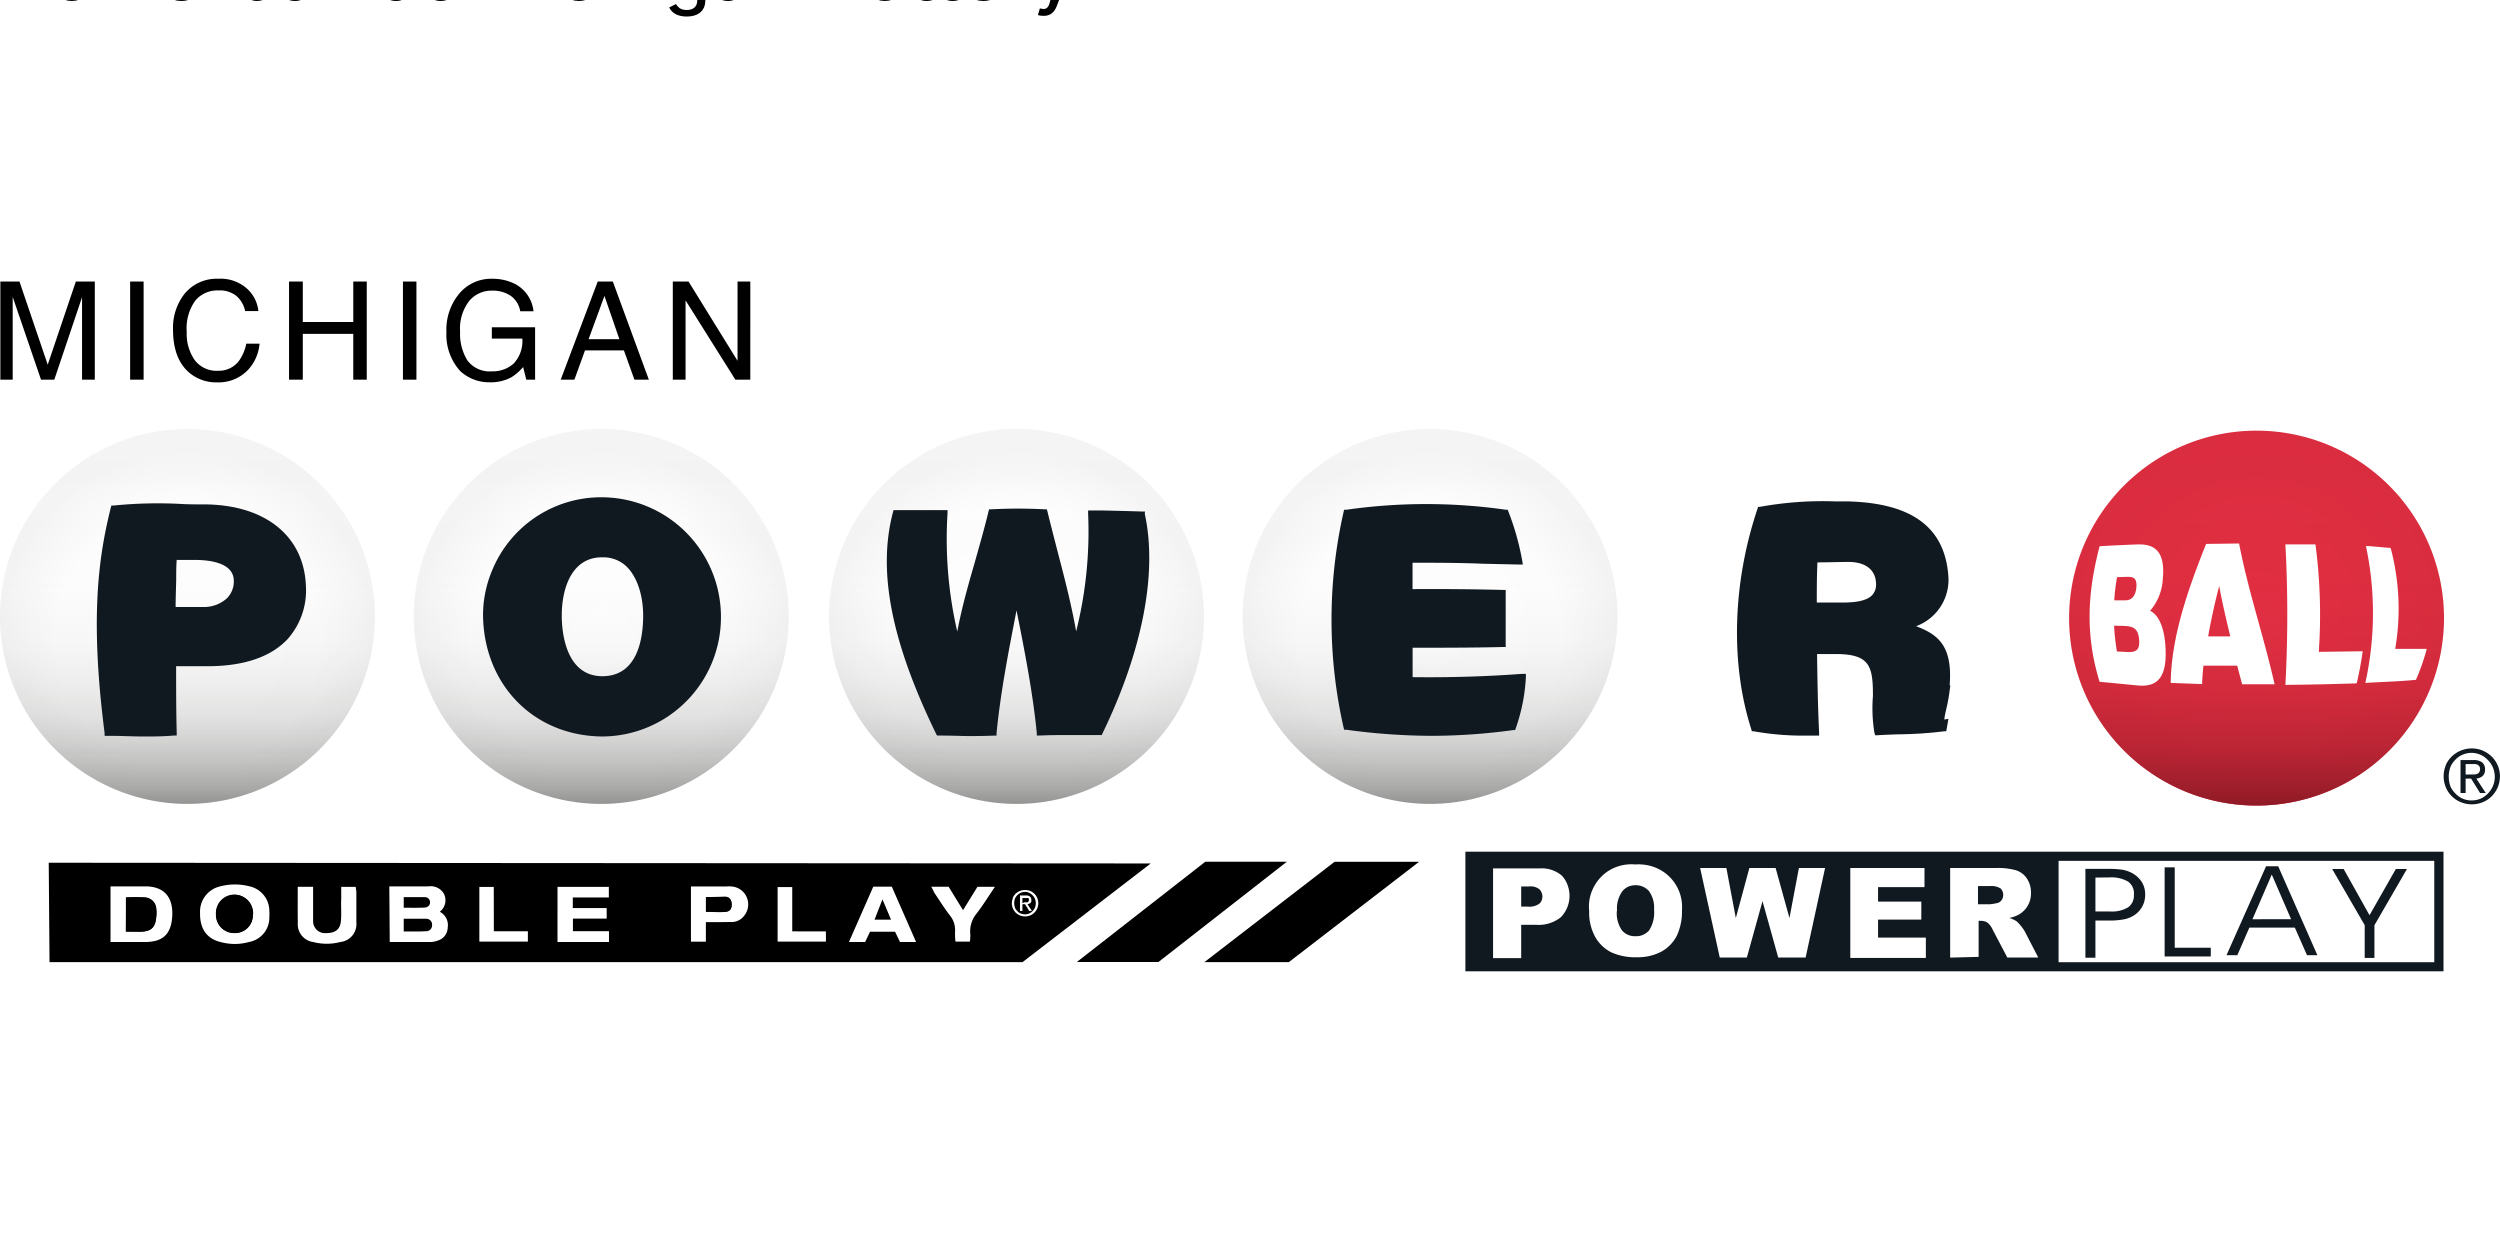
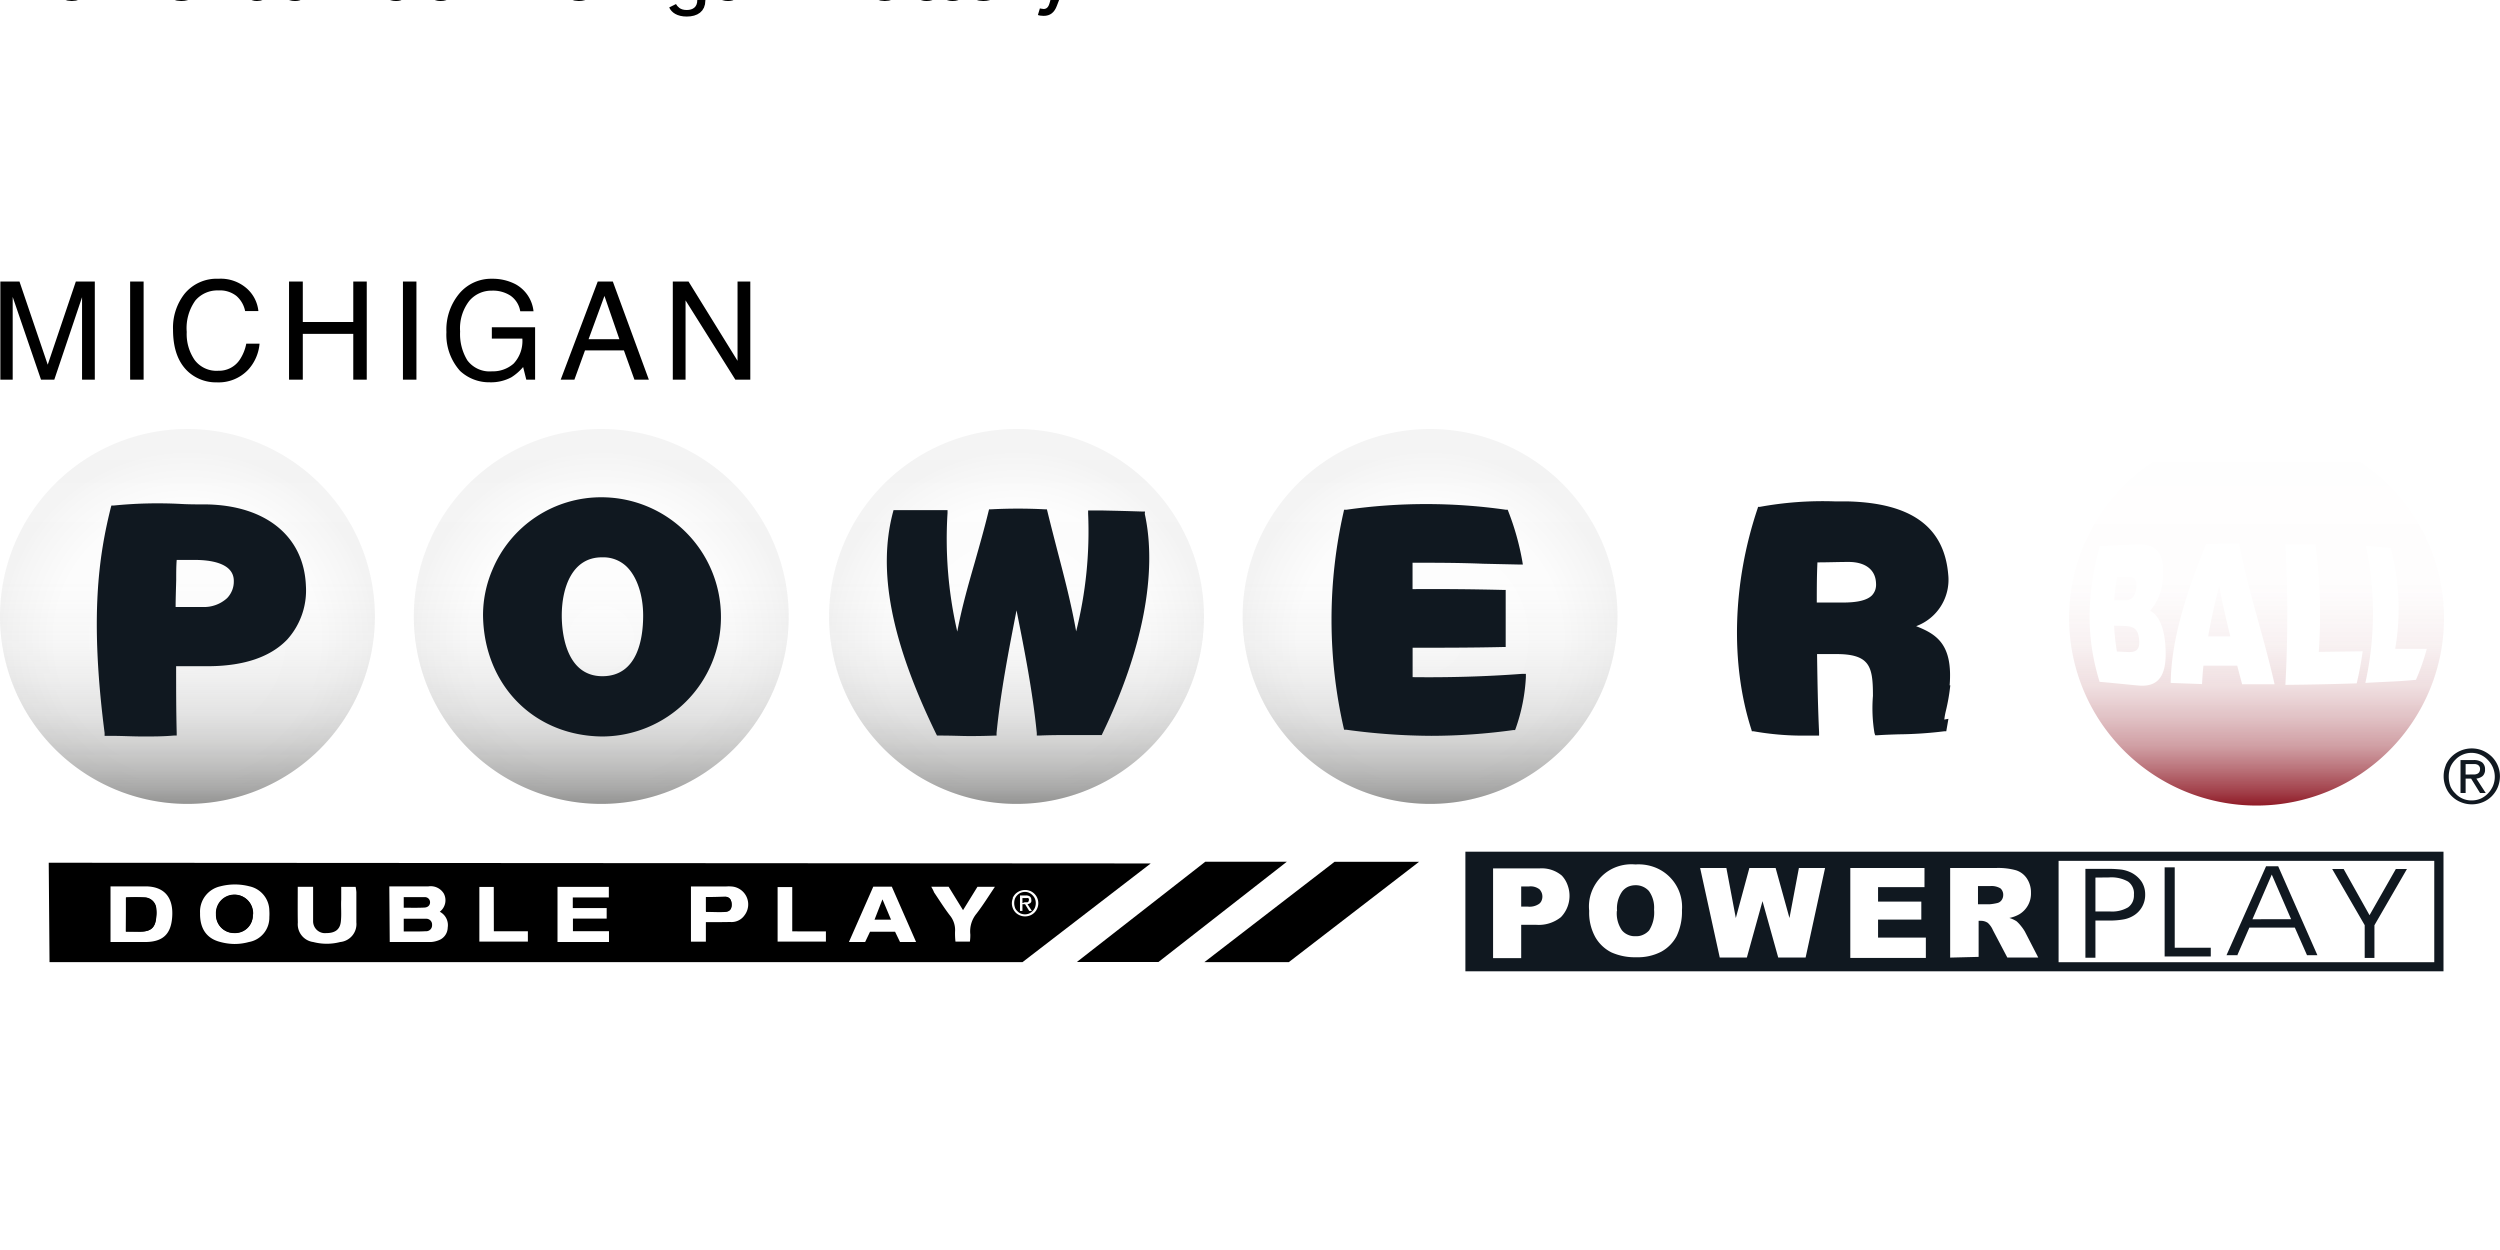
<svg xmlns="http://www.w3.org/2000/svg" xmlns:xlink="http://www.w3.org/1999/xlink" viewBox="0 0 529.167 264.583">
  <defs>
    <radialGradient id="c" cx="313" cy="450.3" r="26.04" gradientTransform="translate(0 -403.23)" gradientUnits="userSpaceOnUse">
      <stop offset="0" stop-color="#e42f43" />
      <stop offset="1" stop-color="#da2d3f" />
    </radialGradient>
    <radialGradient id="a" cx="255.66" cy="450.07" r="26.07" gradientTransform="translate(0 -403.23)" gradientUnits="userSpaceOnUse">
      <stop offset="0" stop-color="#fff" />
      <stop offset=".7" stop-color="#fdfdfd" />
      <stop offset=".95" stop-color="#f6f6f6" />
      <stop offset="1" stop-color="#f4f4f4" />
    </radialGradient>
    <radialGradient xlink:href="#a" id="e" cx="198.36" cy="48.12" r="26.04" gradientTransform="matrix(1 0 0 -1 0 98.02)" />
    <radialGradient xlink:href="#a" id="g" cx="141" cy="48.12" r="26.04" gradientTransform="matrix(1 0 0 -1 0 98.02)" />
    <radialGradient xlink:href="#a" id="i" cx="83.4" cy="48.12" r="26.04" gradientTransform="matrix(1 0 0 -1 0 98.02)" />
    <radialGradient xlink:href="#a" id="k" cx="26" cy="48.12" r="26.06" gradientTransform="matrix(1 0 0 -1 0 98.02)" />
    <linearGradient id="d" x1="313" x2="313" y1="476.39" y2="424.31" gradientTransform="translate(0 -403.23)" gradientUnits="userSpaceOnUse">
      <stop offset="0" stop-color="#8f1a26" />
      <stop offset=".04" stop-color="#8f1a26" stop-opacity=".83" />
      <stop offset=".1" stop-color="#8f1a26" stop-opacity=".61" />
      <stop offset=".16" stop-color="#8f1a26" stop-opacity=".42" />
      <stop offset=".24" stop-color="#8f1a26" stop-opacity=".26" />
      <stop offset=".32" stop-color="#8f1a26" stop-opacity=".14" />
      <stop offset=".43" stop-color="#8f1a26" stop-opacity=".06" />
      <stop offset=".58" stop-color="#8f1a26" stop-opacity=".01" />
      <stop offset="1" stop-color="#8f1a26" stop-opacity="0" />
    </linearGradient>
    <linearGradient id="b" x1="255.66" x2="255.66" y1="476.16" y2="424.08" gradientTransform="translate(0 -403.23)" gradientUnits="userSpaceOnUse">
      <stop offset="0" stop-color="#939392" />
      <stop offset=".04" stop-color="#939392" stop-opacity=".8" />
      <stop offset=".1" stop-color="#939392" stop-opacity=".59" />
      <stop offset=".17" stop-color="#939392" stop-opacity=".4" />
      <stop offset=".24" stop-color="#939392" stop-opacity=".25" />
      <stop offset=".33" stop-color="#939392" stop-opacity=".14" />
      <stop offset=".43" stop-color="#939392" stop-opacity=".06" />
      <stop offset=".58" stop-color="#939392" stop-opacity=".01" />
      <stop offset="1" stop-color="#939392" stop-opacity="0" />
    </linearGradient>
    <linearGradient xlink:href="#b" id="f" x1="198.36" x2="198.36" y1="476.16" y2="424.08" />
    <linearGradient xlink:href="#b" id="h" x1="141" x2="141" y1="476.16" y2="424.08" />
    <linearGradient xlink:href="#b" id="j" x1="83.4" x2="83.4" y1="476.16" y2="424.08" />
    <linearGradient xlink:href="#b" id="l" x1="26" x2="26" y1="476.16" y2="424.08" />
  </defs>
  <g data-name="Layer 1">
    <g data-name="Layer 2">
      <g data-name="Layer 1-2">
-         <path d="M313 21.07a26 26 0 0 1 26 26 26 26 0 0 1-26 26 26 26 0 0 1-26-26 26 26 0 0 1 26-26z" style="fill:url(#c)" transform="translate(0 59.004) scale(1.526)" />
        <path d="M313 21.07a26 26 0 0 1 26 26 26 26 0 0 1-26 26 26 26 0 0 1-26-26 26 26 0 0 1 26-26z" style="fill:url(#d)" transform="translate(0 59.004) scale(1.526)" />
        <path d="M255.66 20.84a26 26 0 0 1 26 26 26 26 0 0 1-26 26 26 26 0 0 1-26-26 26 26 0 0 1 26-26z" style="fill:url(#radialGradient50430)" transform="translate(0 59.004) scale(1.526)" />
        <path d="M255.66 20.84a26 26 0 0 1 26 26 26 26 0 0 1-26 26 26 26 0 0 1-26-26 26 26 0 0 1 26-26z" style="fill:url(#linearGradient50432)" transform="translate(0 59.004) scale(1.526)" />
        <path d="M198.36 20.84a26 26 0 0 1 26 26 26 26 0 0 1-26 26 26 26 0 0 1-26-26 26 26 0 0 1 26-26z" style="fill:url(#e)" transform="translate(0 59.004) scale(1.526)" />
        <path d="M198.36 20.84a26 26 0 0 1 26 26 26 26 0 0 1-26 26 26 26 0 0 1-26-26 26 26 0 0 1 26-26z" style="fill:url(#f)" transform="translate(0 59.004) scale(1.526)" />
        <path d="M141 20.84a26 26 0 0 1 26 26 26 26 0 0 1-26 26 26 26 0 0 1-26-26 26 26 0 0 1 26-26z" style="fill:url(#g)" transform="translate(0 59.004) scale(1.526)" />
        <path d="M141 20.84a26 26 0 0 1 26 26 26 26 0 0 1-26 26 26 26 0 0 1-26-26 26 26 0 0 1 26-26z" style="fill:url(#h)" transform="translate(0 59.004) scale(1.526)" />
        <path d="M83.4 20.84a26 26 0 0 1 26 26 26 26 0 0 1-26 26 26 26 0 0 1-26-26 26 26 0 0 1 26-26z" style="fill:url(#i)" transform="translate(0 59.004) scale(1.526)" />
        <path d="M83.4 20.84a26 26 0 0 1 26 26 26 26 0 0 1-26 26 26 26 0 0 1-26-26 26 26 0 0 1 26-26z" style="fill:url(#j)" transform="translate(0 59.004) scale(1.526)" />
        <path d="M26 20.84a26 26 0 0 1 26 26 26 26 0 0 1-26 26 26 26 0 0 1-26-26 26 26 0 0 1 26-26z" style="fill:url(#k)" transform="translate(0 59.004) scale(1.526)" />
        <path d="M26 20.84a26 26 0 0 1 26 26 26 26 0 0 1-26 26 26 26 0 0 1-26-26 26 26 0 0 1 26-26z" style="fill:url(#l)" transform="translate(0 59.004) scale(1.526)" />
        <path d="M338.37 79.84h-55v15.63h55z" style="fill:#fff" transform="translate(0 59.004) scale(1.526)" />
        <path d="M203.26 79.47v16.59h135.67V79.47ZM337.65 94.8h-52.11V80.74h52.11z" style="fill:#101820" transform="translate(0 59.004) scale(1.526)" />
        <path d="M207.14 81.79h6.38a4.32 4.32 0 0 1 3.12 1 3.79 3.79 0 0 1 .79 1.3 4.26 4.26 0 0 1-.92 4.46 4.91 4.91 0 0 1-3.46 1.06H211v4.62h-3.9V81.79Zm3.85 5.3h.94a2.33 2.33 0 0 0 1.56-.39 1.08 1.08 0 0 0 .34-.45 1.46 1.46 0 0 0 .11-.55 1.44 1.44 0 0 0-.1-.54 1.7 1.7 0 0 0-.29-.46 2 2 0 0 0-1.46-.41H211v2.8zM220.43 87.67a5.71 5.71 0 0 1 .31-2.56 6 6 0 0 1 1.37-2.17 5.71 5.71 0 0 1 2.17-1.38 6 6 0 0 1 2.56-.32 6.36 6.36 0 0 1 2.56.35 5.88 5.88 0 0 1 3.9 6 7.86 7.86 0 0 1-.73 3.57 5.28 5.28 0 0 1-2.12 2.17 7 7 0 0 1-3.45.78 8 8 0 0 1-3.48-.67 5.33 5.33 0 0 1-2.24-2.12 7 7 0 0 1-.85-3.63zm3.84 0a4.11 4.11 0 0 0 .7 2.7 2.2 2.2 0 0 0 .85.63 2.23 2.23 0 0 0 1.05.19 2.14 2.14 0 0 0 1-.18 2.44 2.44 0 0 0 .87-.62 4.6 4.6 0 0 0 .69-2.89 3.93 3.93 0 0 0-.71-2.57 2.44 2.44 0 0 0-.87-.62 2.47 2.47 0 0 0-1-.19 2.66 2.66 0 0 0-1 .2 2.24 2.24 0 0 0-.85.68 4.11 4.11 0 0 0-.7 2.72zM235.82 81.73h3.64l1.31 6.94 1.88-6.94h3.64l1.92 6.94 1.31-6.94h3.63l-2.7 12.42h-3.8l-2.18-7.82-2.17 7.82h-3.76zM256.65 81.73h10.29v2.66h-6.44v2h6v2.5h-6v2.5h6.63v2.82h-10.48zM270.5 94.16V81.73h6.39a9.25 9.25 0 0 1 2.72.31 2.82 2.82 0 0 1 1.52 1.13 3.46 3.46 0 0 1 .58 2 3.34 3.34 0 0 1-1.65 3 4.65 4.65 0 0 1-1.35.49 4.12 4.12 0 0 1 1 .46 4.7 4.7 0 0 1 .61.65 5.91 5.91 0 0 1 .54.77l1.86 3.61h-4.29l-2-3.8a2.92 2.92 0 0 0-.7-1 1.66 1.66 0 0 0-.94-.29h-.34v5zm3.85-7.4H276a6.72 6.72 0 0 0 1-.16 1 1 0 0 0 .62-.39 1.21 1.21 0 0 0 .24-.73 1.08 1.08 0 0 0-.09-.5 1.1 1.1 0 0 0-.29-.42 2.38 2.38 0 0 0-1.43-.32h-1.69v2.52z" style="fill:#fff;fill-rule:evenodd" transform="translate(0 59.004) scale(1.526)" />
        <path d="M290.65 83.06v4.7h2a4.4 4.4 0 0 0 2.53-.57 2 2 0 0 0 .63-.77 2.14 2.14 0 0 0 .18-1 2 2 0 0 0-.82-1.81 4.72 4.72 0 0 0-2.63-.57zm-1.39-1.21h3a15.71 15.71 0 0 1 2.06.11 4.81 4.81 0 0 1 1.33.43 3.83 3.83 0 0 1 1.43 1.28 3.25 3.25 0 0 1 .47 1.72 3.34 3.34 0 0 1-1.7 3 4 4 0 0 1-1.34.48 11.16 11.16 0 0 1-2 .15h-1.86v5.16h-1.39zM306.65 94h-6.4V81.64h1.4v11.15h5zM310.3 93.83h-1.47l5.49-12.34H316l5.44 12.34H320L318.31 90H312l-1.69 3.88zm7.49-5-2.68-6.19-2.68 6.2zM329.35 89.67v4.54H328v-4.55l-4.51-7.79h1.59l3.59 6.41 3.65-6.41h1.54z" style="fill:#101820;fill-rule:evenodd" transform="translate(0 59.004) scale(1.526)" />
        <path d="M339.23 67.49a3.87 3.87 0 0 1 .85-1.23 4 4 0 0 1 4.25-.83 4.29 4.29 0 0 1 1.27.83 3.83 3.83 0 0 1 1.16 2.74 4.12 4.12 0 0 1-.31 1.55 4 4 0 0 1-.85 1.25 3.75 3.75 0 0 1-1.24.81 4 4 0 0 1-3 0 3.69 3.69 0 0 1-1.25-.81 3.56 3.56 0 0 1-.85-1.25 4 4 0 0 1 0-3.09zm.64 2.87a3 3 0 0 0 .68 1 3 3 0 0 0 2.28 1 3.22 3.22 0 0 0 1.26-.25 3.32 3.32 0 0 0 1-.71 3.61 3.61 0 0 0 .68-1 3.3 3.3 0 0 0-.68-3.64 3.1 3.1 0 0 0-3.52-.74 2.92 2.92 0 0 0-1 .7 3.23 3.23 0 0 0-.68 1 4 4 0 0 0 0 2.68zm3.22-3.6a1.92 1.92 0 0 1 1.21.33 1.22 1.22 0 0 1 .39 1 1 1 0 0 1-.08.49 1 1 0 0 1-.27.41 1.67 1.67 0 0 1-.85.34l1.3 2H344l-1.24-2H342v2h-.71v-4.57zm-.31 2h.45a1.24 1.24 0 0 0 .38-.09.64.64 0 0 0 .27-.22.86.86 0 0 0 .12-.45.57.57 0 0 0-.08-.34.69.69 0 0 0-.24-.24 1.19 1.19 0 0 0-.32-.1H342v1.45z" style="fill:#101820" transform="translate(0 59.004) scale(1.526)" />
        <path d="M291.23 55.91c-2.07-6.7-1.62-12.6 0-18.81 1.72-.1 3.44-.18 5.16-.25 2.45-.1 4 .91 3.6 4.88a7.35 7.35 0 0 1-1.76 4.33c1.26.58 1.94 2.46 2.11 4.64.36 4.49-1 6-3.84 5.71-1.75-.16-3.5-.35-5.27-.5zm2.42-14.52a28.7 28.7 0 0 0-.39 3.21h1.6c.77 0 1.34-.56 1.46-1.71.16-1.52-.54-1.55-1.35-1.54zm-.41 6.73a30.61 30.61 0 0 0 .39 3.58l1.65.08c.93 0 1.57-.24 1.43-1.72-.14-1.73-1-1.87-2.25-1.91zM301.09 56.06c.09-6.34 2.32-12.78 4.91-19.28l4.58-.06c1.23 6.49 3.46 13 4.92 19.53H311c-.23-.86-.46-1.72-.68-2.58h-4.69c-.09.85-.15 1.7-.19 2.55zm6.73-13.45c-.6 2.33-1.13 4.65-1.53 7h3.07c-.58-2.37-1.12-4.69-1.54-7zM317 56.33a180.83 180.83 0 0 0 0-19.48h4.17a74.23 74.23 0 0 1 .46 14.9l6.09-.08a44.68 44.68 0 0 1-.83 4.45c-3.24.11-6.57.18-9.89.21zM328.09 56.06a44.91 44.91 0 0 0 .08-19c1.07.06 2.36.2 3.43.28a32.83 32.83 0 0 1 .63 14h4.38a29.46 29.46 0 0 1-1.5 4.29c-2.53.25-4.46.27-7.02.43z" style="fill:#fff" transform="translate(0 59.004) scale(1.526)" />
        <path d="M28.72 31.3c-1.33 0-2.55 0-3.72-.07a61.06 61.06 0 0 0-9.27.23h-.28l-.08.28c-1.67 6.72-2.94 15.14-.86 31.26v.4h.74c1.61 0 3.11.09 4.63.09 1.36 0 2.74 0 4.23-.13h.4V63c-.08-3.1-.08-6.21-.08-9.26h4.71c4.8-.06 8.39-1.3 10.69-3.69a10.16 10.16 0 0 0 2.6-7.47c-.27-6.83-5.52-11.11-13.71-11.28Zm3.71 10.61a3.29 3.29 0 0 1-.22 1.28 3.44 3.44 0 0 1-.7 1.1 4.73 4.73 0 0 1-3.36 1.24h-3.79c0-1.19.05-2.48.08-3.74 0-1 0-1.9.07-2.79H27c1.65 0 5.43.23 5.43 2.91zM83.52 30.31a16.33 16.33 0 0 0-15.23 10.08A16 16 0 0 0 67 46.68c.12 9.63 7 16.7 16.49 16.81A16.53 16.53 0 0 0 100 47v-.2a16.58 16.58 0 0 0-16.48-16.49Zm-5.6 16.41c0-3.9 1.45-8.06 5.53-8.08h.2a4.62 4.62 0 0 1 3.28 1.3c1.42 1.39 2.28 3.93 2.28 6.78 0 3.13-.74 8.39-5.64 8.41-5.25 0-5.65-6.45-5.65-8.41zM158.82 32.29h-.3c-2.53-.08-3-.09-5.65-.15h-1.94v.42a57 57 0 0 1-1.66 16.35c-.69-3.87-1.61-7.38-2.57-11.06-.46-1.79-.94-3.63-1.42-5.6l-.07-.27h-.28a71.21 71.21 0 0 0-7.45 0h-.29l-.07.27c-.6 2.48-1.26 4.76-1.89 7-.93 3.23-1.81 6.3-2.45 9.69a57.15 57.15 0 0 1-1.35-16.44v-.41h-7.49l-.08.3c-2.15 8.13-.26 17.9 6 30.76l.11.21h.23c2.07 0 3.13.07 4.15.07 1.02 0 1.86 0 3.54-.06h.34V63c.55-5.6 1.67-11.37 2.77-17 1.12 5.59 2.25 11.36 2.81 17v.36h.36c1.58-.07 3-.07 4.42-.07h4.23l.1-.22c5.57-11.5 7.65-22.32 5.87-30.45zM195.94 55.26v-4.08c4.14 0 8.35 0 12.51-.1h.4v-7.92h-.42c-4.1-.1-8.31-.14-12.5-.11v-3.66c3.28 0 6.45 0 9.8.14l5 .11h.5l-.08-.49a36.33 36.33 0 0 0-1.93-6.87l-.09-.24h-.25a78.13 78.13 0 0 0-22.13 0h-.32l-.06.29a67.54 67.54 0 0 0 0 29.94l.07.28h.28a88.77 88.77 0 0 0 11.86.85 84 84 0 0 0 11.32-.8h.25l.09-.23a25.22 25.22 0 0 0 1.41-7.09v-.48h-.49c-5.03.38-10.16.52-15.22.46zM270.43 56.39c.45-5.64-1.77-7.08-4.65-8.2a6.86 6.86 0 0 0 4.45-7.19c-.57-6.6-5.14-9.91-14-10.12h-1.72a48.41 48.41 0 0 0-10.41.76h-.24l-.07.23c-3.48 10.34-3.8 21.51-.86 30.66l.07.24h.25a39.08 39.08 0 0 0 7 .6h2.07v-.47c-.17-3.56-.23-7.21-.28-10.74v-.1h2.75c2 0 3.29.36 4 1.12.9.93 1 2.54 1 4.68A21.06 21.06 0 0 0 260 63l.1.32h.33c1-.07 2-.1 2.93-.13a55.23 55.23 0 0 0 6.3-.42h.3l.3-1.73-.57.1a9.08 9.08 0 0 1 .2-1.14 27.38 27.38 0 0 0 .63-3.6zm-10.21-14.1a2.34 2.34 0 0 1-.11.87 2.21 2.21 0 0 1-.45.75c-.65.66-1.94 1-4 1H252c0-1.77 0-3.6.09-5.57 1.45 0 2.92-.06 4.35-.06 2.34.01 3.74 1.11 3.78 3.01z" style="fill:#101820" transform="translate(0 59.004) scale(1.526)" />
        <path d="M.076 59.584H4.12l5.982 17.61 5.952-17.61h4.013V80.37h-2.7V62.91L11.49 80.369H8.683l-5.997-17.52v17.52H.076ZM27.545 59.584h2.854V80.37h-2.854zM52.297 61.11a7.401 7.401 0 0 1 2.396 4.73h-2.808a5.738 5.738 0 0 0-1.831-3.189 5.631 5.631 0 0 0-3.846-1.175 6.104 6.104 0 0 0-4.837 2.106 10.026 10.026 0 0 0-1.847 6.684 9.66 9.66 0 0 0 1.679 5.937 5.768 5.768 0 0 0 5.005 2.273 5.265 5.265 0 0 0 4.578-2.395 9.324 9.324 0 0 0 1.343-3.342h2.808a9.324 9.324 0 0 1-2.396 5.509 8.592 8.592 0 0 1-6.623 2.685 8.76 8.76 0 0 1-6.028-2.197q-3.265-2.945-3.265-8.958a11.628 11.628 0 0 1 2.41-7.554 8.775 8.775 0 0 1 7.188-3.22 8.347 8.347 0 0 1 6.074 2.106ZM61.179 59.584h2.914v8.576h10.683v-8.576h2.853V80.37h-2.853v-9.706H64.093v9.706H61.18zM85.29 59.584h2.854V80.37H85.29zM109.157 60.18a7.401 7.401 0 0 1 3.77 5.707h-2.809a4.99 4.99 0 0 0-2.075-3.312 6.821 6.821 0 0 0-3.952-1.053 6.104 6.104 0 0 0-4.762 2.167 9.492 9.492 0 0 0-1.938 6.47 10.682 10.682 0 0 0 1.526 6.105 5.86 5.86 0 0 0 5.22 2.335 6.623 6.623 0 0 0 4.577-1.633 6.974 6.974 0 0 0 1.847-5.296h-6.455v-2.396h9.156V80.37H111.4l-.671-2.686a10.682 10.682 0 0 1-2.503 2.182 9.156 9.156 0 0 1-4.578 1.053 9.019 9.019 0 0 1-6.257-2.396 11.46 11.46 0 0 1-2.9-8.225 11.934 11.934 0 0 1 2.793-8.24 8.805 8.805 0 0 1 6.883-3.053 10.484 10.484 0 0 1 4.99 1.175zM126.523 59.584h3.19l7.63 20.785h-3.052l-2.228-6.196h-8.24l-2.244 6.196h-2.9zm4.578 12.208-3.159-9.156-3.357 9.156zM142.41 59.584h3.326l10.377 16.787V59.584h2.701V80.37h-3.159L145.11 63.582V80.37h-2.7z" />
      </g>
    </g>
    <path d="m243.57 182.765-233.254-.152.168 21.044h205.938zM300.369 182.414l-27.576 21.243h-17.87l27.56-21.243zM272.381 182.4l-27.178 21.226h-17.275l27.194-21.227z" />
    <path d="M61 87.8a2 2 0 0 0 .56-2.52 2.12 2.12 0 0 0-2.13-1H54l.06 7.72h5.7a3.47 3.47 0 0 0 1.05-.23A1.91 1.91 0 0 0 62.1 90a2.09 2.09 0 0 0-1.1-2.2Z" style="fill:#fff" transform="translate(0 59.004) scale(1.526)" />
    <path d="M85.458 192.135v-2.243h4.456a1.083 1.083 0 0 1 1.114 1.099c0 .61-.443 1.098-1.252 1.114-1.48.076-2.884.03-4.318.03z" />
    <path d="M32.51 92.27a7.85 7.85 0 0 1-2-.29c-1.86-.48-2.8-1.86-2.76-4a3.59 3.59 0 0 1 2.83-3.71 8 8 0 0 1 4 0 3.49 3.49 0 0 1 2.78 3.4 6.17 6.17 0 0 1 0 .86A3.43 3.43 0 0 1 34.52 92a7.45 7.45 0 0 1-2.01.27zm2.55-4.13a2.56 2.56 0 1 0-5.11 0 2.48 2.48 0 0 0 2.58 2.58 2.45 2.45 0 0 0 2.53-2.58zM15.33 92v-7.72h4.84c2.65 0 3.92 1.57 3.71 4.29C23.7 91 22.5 92 20.08 92Zm2.13-1.45h2c1.53 0 2.13-.59 2.23-2.12a4.32 4.32 0 0 0 0-1 1.67 1.67 0 0 0-1.58-1.62 25.26 25.26 0 0 0-2.62 0zM77.33 84.35h7.12v1.47h-5v1.47h4.7v1.46h-4.68v1.75h5V92h-7.14zM121.13 84.32h2.57l3.37 7.68h-2.23l-.69-1.43h-3.47L120 92h-2.25zM41.3 84.34h2.13v4.75a1.65 1.65 0 0 0 1.84 1.67c1.17 0 1.87-.47 2-1.54.13-1.07 0-2.08.06-3.12v-1.75h2a6.53 6.53 0 0 1 .1.72v4.2A2.5 2.5 0 0 1 47.19 92a7.41 7.41 0 0 1-3.74 0 2.48 2.48 0 0 1-2.14-2.68c-.03-1.63-.01-3.27-.01-4.98ZM97.91 89.24v2.71h-2.07v-7.66h4.92a4.57 4.57 0 0 1 .64 0 2.49 2.49 0 0 1 1.87 4 2.19 2.19 0 0 1-2 .93c-1.04.03-3.36.02-3.36.02zm0-3.48v2h2.74c.6 0 .85-.46.82-1.06-.03-.6-.29-.92-.84-1-.86.03-1.76.06-2.7.06zM129.17 84.33h2.41l2 3.25 2-3.24H138c-.88 1.31-1.65 2.55-2.54 3.71a3.86 3.86 0 0 0-.87 2.89 6.11 6.11 0 0 1-.06 1h-2a10.17 10.17 0 0 1-.06-1.35 3.2 3.2 0 0 0-.72-2.29c-.77-1-1.47-2.12-2.19-3.19-.08-.22-.21-.47-.39-.78zM114.56 90.53v1.41h-6.7v-7.56h2.03v6.14zM68.5 90.51h4.72v1.43h-6.73v-7.58h2z" style="fill:#fff" transform="translate(0 59.004) scale(1.526)" />
    <path d="M85.458 197.156v-2.686h4.791a1.22 1.22 0 0 1 1.206 1.312 1.251 1.251 0 0 1-1.343 1.328c-1.602.092-3.128.046-4.654.046ZM53.503 193.509a3.739 3.739 0 0 1-3.861 3.998 3.785 3.785 0 0 1-3.861-3.937 3.907 3.907 0 1 1 7.798 0zM26.645 197.171v-7.187a38.548 38.548 0 0 1 3.998 0 2.548 2.548 0 0 1 2.41 2.472 6.592 6.592 0 0 1 0 1.526c-.152 2.335-1.067 3.204-3.402 3.235zM185.108 194.668l1.678-4.303c.656 1.526 1.816 4.303 1.816 4.303zM149.444 189.877h4.151c.84 0 1.236.625 1.282 1.526.046.9-.336 1.526-1.251 1.617-1.343.107-2.701 0-4.182 0z" />
    <path d="M140.47 85.88a2.14 2.14 0 0 1 .4-.58 2.05 2.05 0 0 1 .59-.38 2 2 0 0 1 .72-.14 1.89 1.89 0 0 1 .7.13 1.84 1.84 0 0 1 1.14 1.7 1.87 1.87 0 0 1-.15.73 1.81 1.81 0 0 1-.4.59 1.77 1.77 0 0 1-.58.38 1.88 1.88 0 0 1-2-.38 1.85 1.85 0 0 1-.4-2zm.31 1.35a1.27 1.27 0 0 0 .32.47 1.32 1.32 0 0 0 .47.34 1.53 1.53 0 0 0 .6.12 1.48 1.48 0 0 0 .59-.12 1.45 1.45 0 0 0 .47-.34 1.4 1.4 0 0 0 .32-.47 1.66 1.66 0 0 0 0-1.24 1.63 1.63 0 0 0-.32-.47 1.45 1.45 0 0 0-.47-.34 1.29 1.29 0 0 0-.58-.13 1.53 1.53 0 0 0-.6.12 1.43 1.43 0 0 0-.47.33 1.46 1.46 0 0 0-.32.47 1.82 1.82 0 0 0 0 1.26zm1.51-1.69a.89.89 0 0 1 .57.15.6.6 0 0 1 .19.47.59.59 0 0 1 0 .23.53.53 0 0 1-.13.2.83.83 0 0 1-.4.16l.61.94h-.37l-.58-.94h-.36v.94h-.34v-2.15zm-.14.94h.39a.32.32 0 0 0 .12-.11.34.34 0 0 0 .05-.19.22.22 0 0 0 0-.16.25.25 0 0 0-.11-.12.42.42 0 0 0-.15 0h-.63v.7z" style="fill:#fff" transform="translate(0 59.004) scale(1.526)" />
  </g>
  <title>Powerball at Michigan Lottery</title>
  <desc>Play MI Powerball online and check Powerball results and winning numbers at https://lotterywhiz.com/us/mi/powerball</desc>
  <a href="https://lotterywhiz.com/us/mi/powerball" target="_blank">Powerball at Michigan Lottery</a>
</svg>